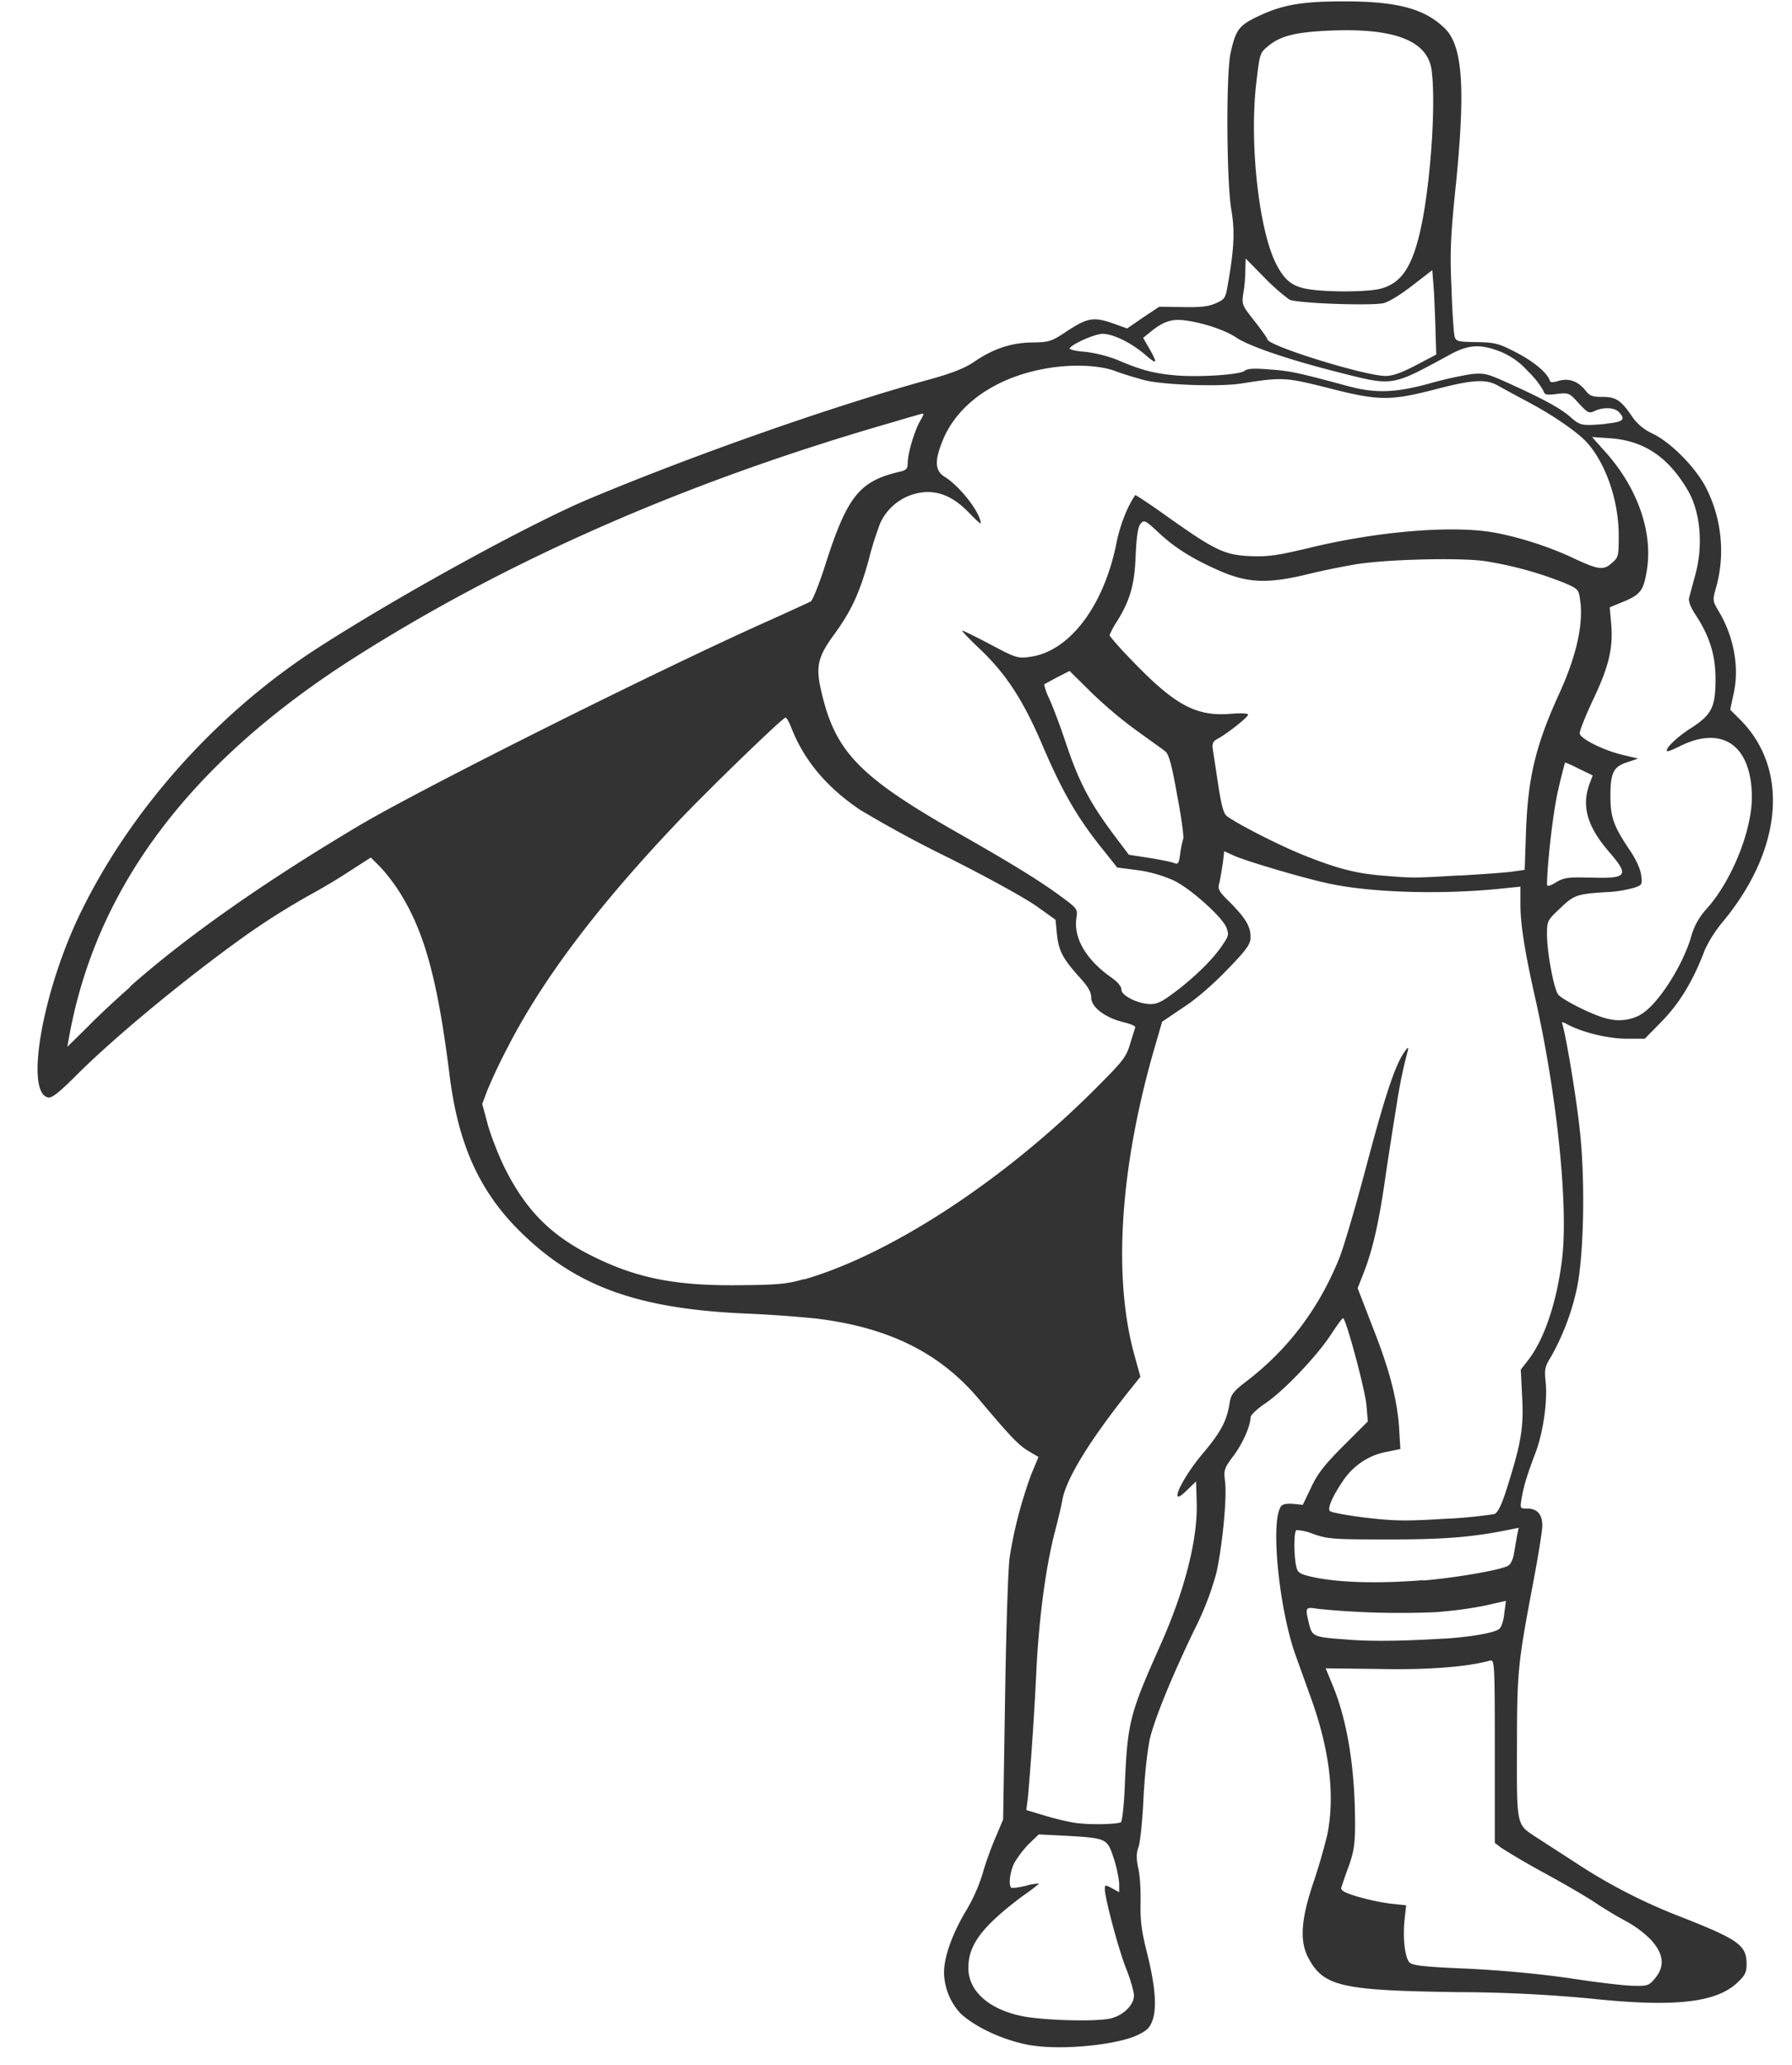
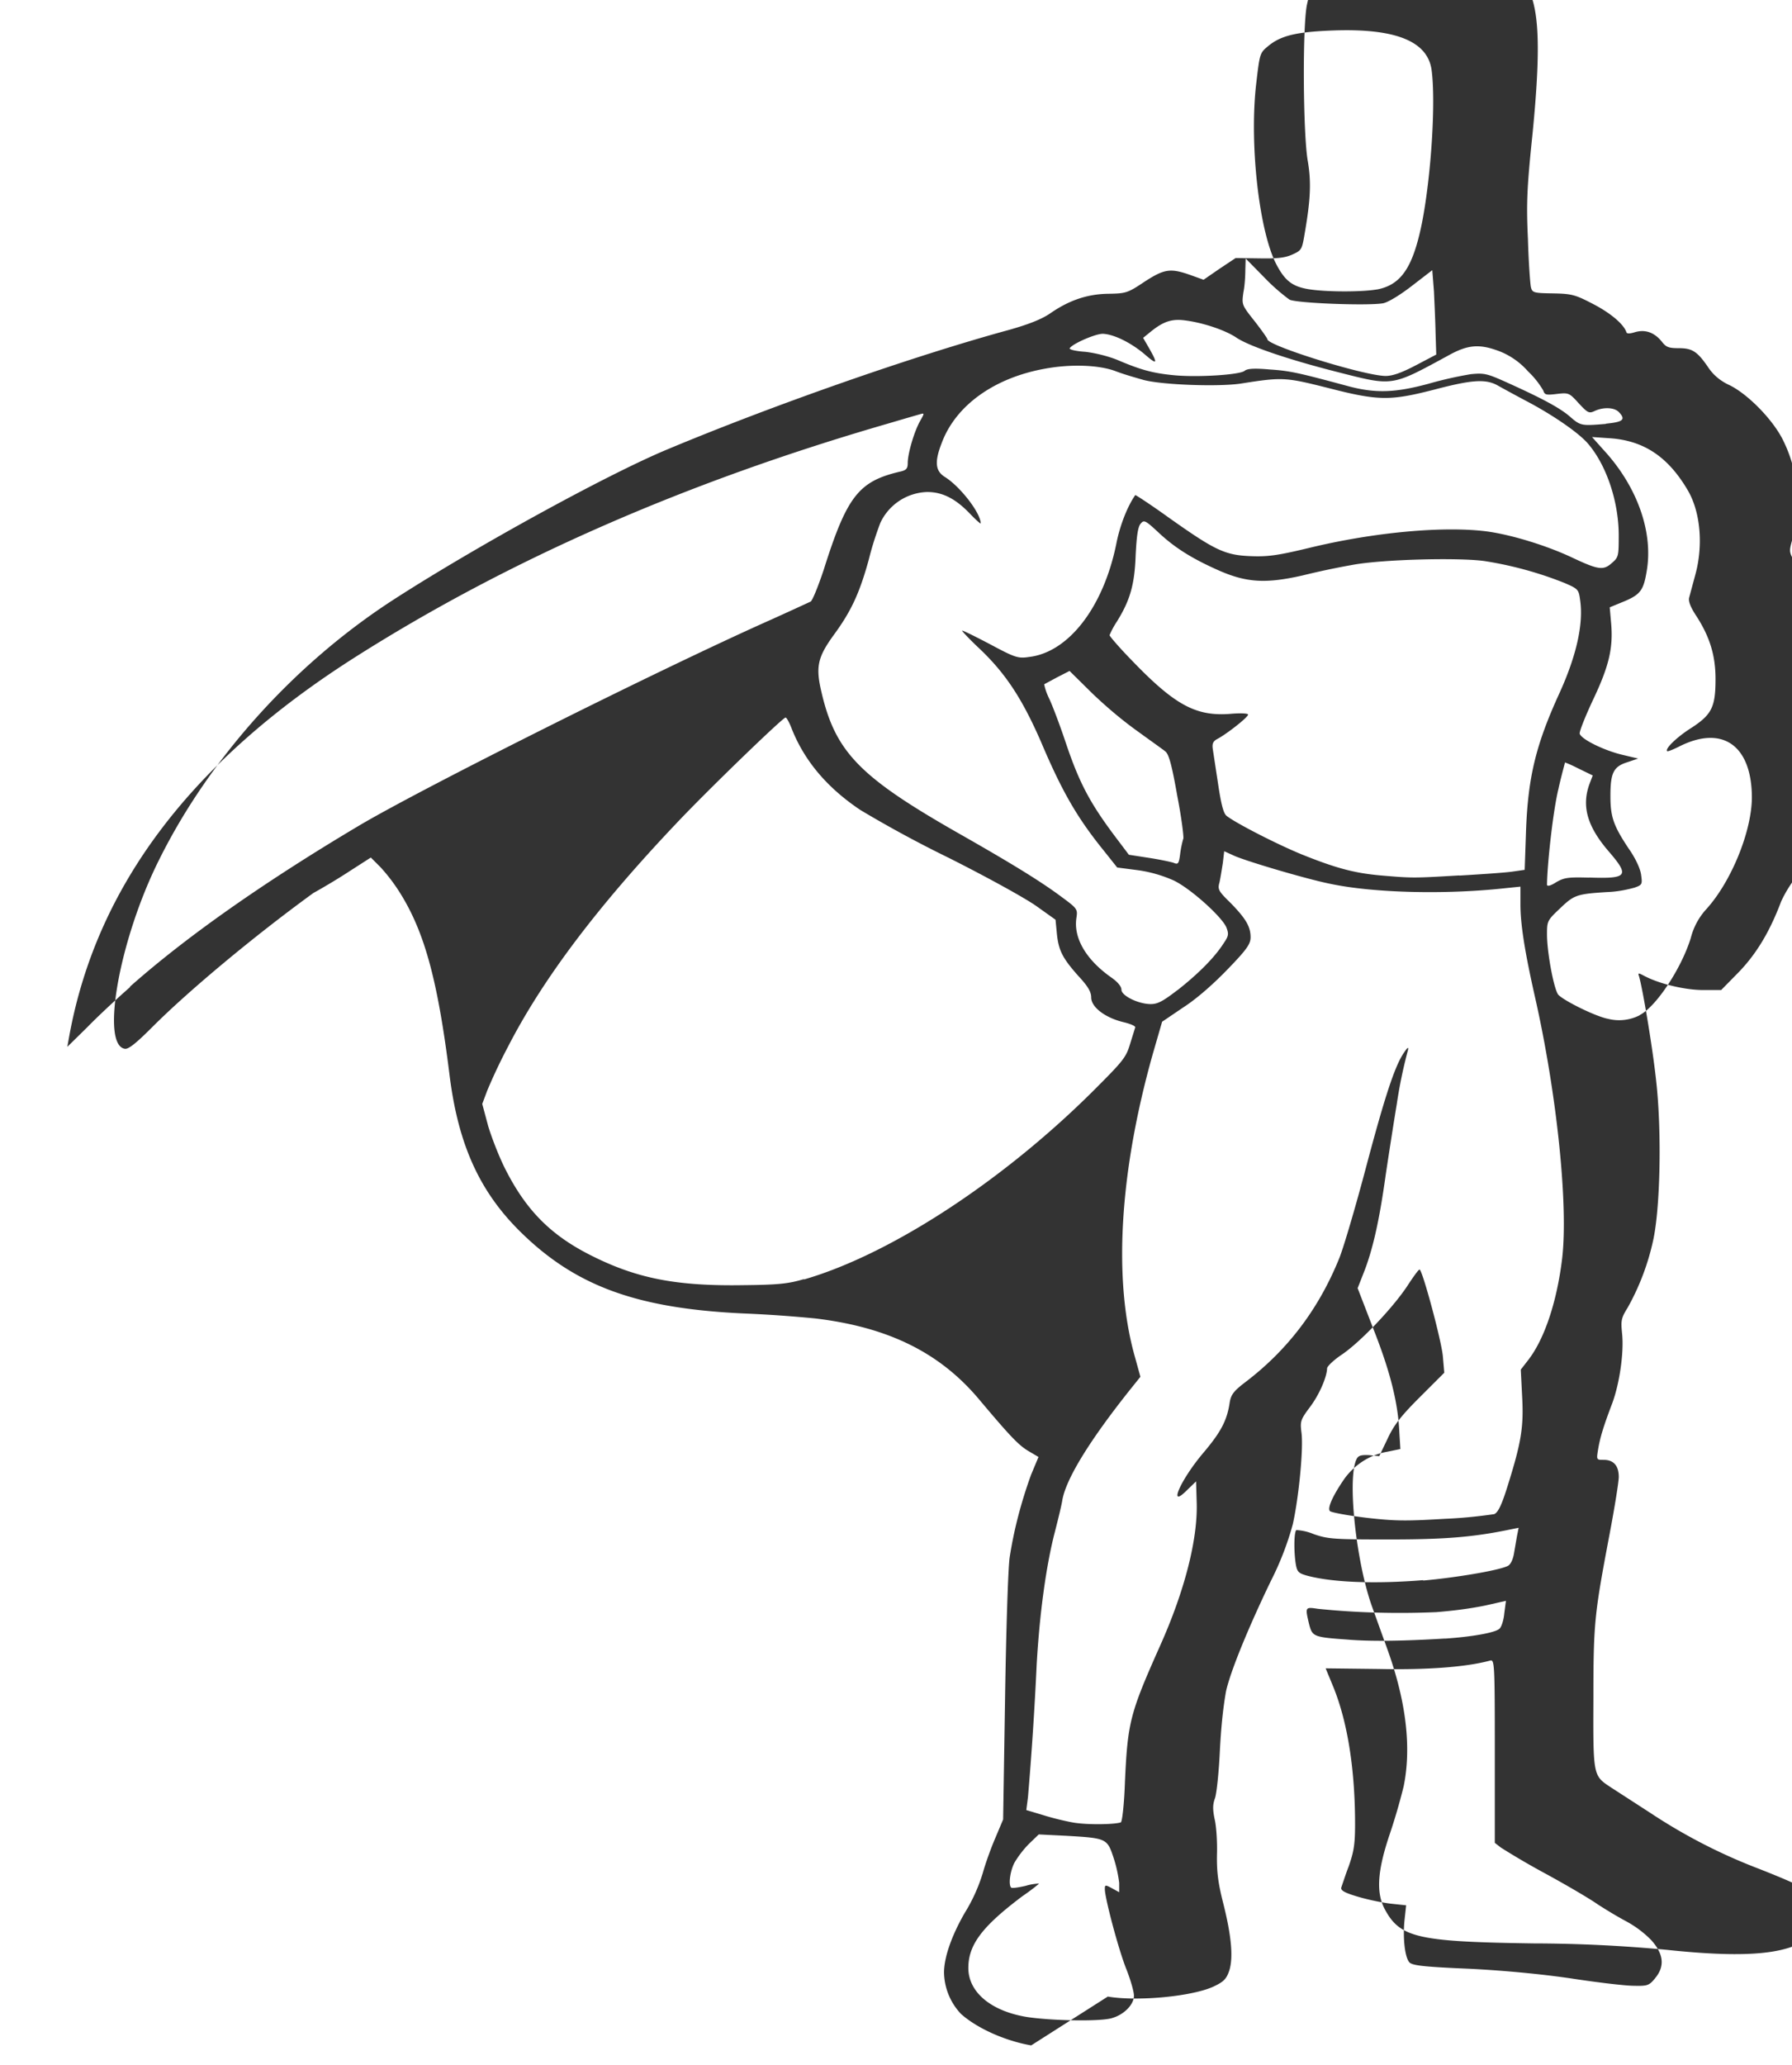
<svg xmlns="http://www.w3.org/2000/svg" width="46" height="53" fill="none">
-   <path d="M26.47 52.489c-.686-.12-1.396-.446-1.8-.806a1.585 1.585 0 01-.437-1.062c0-.403.206-.969.532-1.533.197-.317.352-.66.462-1.02.069-.248.213-.65.325-.907l.198-.47.05-3.143c.027-1.738.078-3.348.12-3.598.112-.72.3-1.423.548-2.107l.19-.454-.275-.162c-.248-.155-.454-.369-1.268-1.337-1.002-1.183-2.32-1.834-4.188-2.056a32.476 32.476 0 00-1.842-.128c-2.742-.128-4.309-.702-5.721-2.09-1.054-1.036-1.602-2.245-1.824-4.026-.3-2.407-.633-3.64-1.25-4.642a4.596 4.596 0 00-.523-.694l-.248-.248-.548.352c-.299.197-.72.445-.925.557a18.48 18.48 0 00-1.962 1.25c-1.533 1.113-3.204 2.51-4.12 3.425-.41.411-.624.59-.72.574-.625-.094-.146-2.8.873-4.84 1.303-2.629 3.495-5.053 6.03-6.69 2.082-1.344 5.449-3.194 7.006-3.845 2.766-1.157 6.346-2.408 8.796-3.076.515-.146.83-.274 1.044-.419.48-.334.95-.497 1.49-.505.454-.008.497-.016.934-.309.515-.334.668-.352 1.182-.171l.334.12.411-.283.412-.274.59.008c.454.008.66-.008.857-.094.248-.112.256-.128.325-.54.155-.89.171-1.336.078-1.876-.12-.71-.137-3.468-.017-4.009.128-.582.214-.702.651-.916.651-.317 1.14-.41 2.261-.41 1.37 0 2.064.188 2.579.685.462.446.54 1.49.3 3.94-.147 1.413-.164 1.807-.12 2.731.016.59.058 1.148.076 1.226.035.146.07.154.566.162.489.009.574.035 1.036.275.446.232.78.515.849.72.008.043.085.043.222 0 .264-.077.496.008.685.24.112.147.18.171.438.171.352 0 .48.086.771.515.136.197.326.342.54.438.48.24 1.13.907 1.38 1.438.384.788.461 1.704.221 2.526-.085.31-.085.318.094.617.376.643.515 1.43.36 2.098l-.085.395.256.256c1.276 1.276 1.087 3.358-.47 5.217a3.3 3.3 0 00-.438.694c-.299.795-.643 1.353-1.087 1.815l-.454.462h-.462c-.462 0-1.113-.154-1.508-.36-.162-.086-.17-.086-.136.016.104.377.36 1.91.446 2.758.136 1.302.093 3.195-.086 4.01a6.254 6.254 0 01-.651 1.721c-.171.275-.18.334-.147.668.051.47-.059 1.26-.248 1.78-.232.61-.317.892-.368 1.2-.043.264-.043.264.146.264.248 0 .385.146.385.438 0 .128-.112.822-.248 1.532-.377 1.997-.403 2.219-.403 4.154-.008 1.996-.008 1.978.445 2.278l1.02.66a14.164 14.164 0 002.8 1.438c1.431.566 1.629.71 1.629 1.19 0 .214-.043.292-.223.463-.547.53-1.627.65-3.803.419a37.36 37.36 0 00-3.4-.163c-2.999-.043-3.436-.146-3.83-.891-.221-.428-.178-.985.13-1.901.136-.403.256-.814.36-1.233.205-.994.068-2.176-.412-3.511l-.41-1.14c-.404-1.156-.626-3.272-.386-3.75.043-.095.12-.113.326-.104l.256.026.214-.446c.163-.352.342-.582.83-1.07l.626-.625-.035-.403c-.026-.385-.531-2.253-.6-2.245-.027 0-.163.19-.318.428-.376.565-1.207 1.439-1.679 1.756-.205.137-.376.3-.376.352-.008.232-.206.686-.446 1.001-.232.31-.248.36-.214.633.06.403-.069 1.696-.222 2.373a7.68 7.68 0 01-.565 1.456c-.59 1.225-1.036 2.32-1.148 2.826-.086.489-.128.986-.155 1.474-.026.582-.085 1.148-.128 1.268-.06.163-.06.29-.008.54.043.178.069.581.059.899-.008.437.026.72.155 1.233.222.873.264 1.422.162 1.748-.069.206-.136.283-.368.395-.515.264-1.97.41-2.758.274l.002.004zm2.08-.703c.3-.085.558-.342.558-.573 0-.104-.086-.403-.19-.668-.205-.505-.557-1.842-.557-2.064 0-.112.008-.12.18-.026l.188.103v-.24a3.423 3.423 0 00-.146-.65c-.163-.49-.18-.498-1.217-.558l-.702-.035-.257.248a2.6 2.6 0 00-.368.48c-.112.223-.155.558-.085.634.016.026.189 0 .376-.043.112-.035.222-.051.342-.06 0 .009-.189.164-.427.326-1.028.772-1.388 1.242-1.388 1.842 0 .625.59 1.113 1.516 1.26.633.094 1.866.12 2.175.026l.002-.002zm13.935-1.02c.257-.308.222-.624-.103-.984a2.724 2.724 0 00-.643-.48c-.24-.129-.48-.275-.72-.428-.19-.136-.788-.488-1.338-.788-.394-.213-.78-.437-1.156-.675l-.154-.12v-2.355c0-2.32-.008-2.355-.129-2.32-.6.162-1.593.24-2.85.213l-1.363-.016.198.48c.368.908.557 2.125.557 3.52 0 .524-.034.711-.163 1.08-.069.179-.128.36-.189.539-.026.077.07.136.42.24.256.077.633.155.848.18l.395.042-.043.395c-.043.445.008.916.12 1.062.07.085.326.12 1.516.17.9.044 1.877.137 2.646.25.668.103 1.388.188 1.602.188.36.009.395-.008.547-.189l.002-.003zM28.774 46.76c.034-.026.085-.488.103-1.036.07-1.532.129-1.756.9-3.486.633-1.412.968-2.731.942-3.665l-.016-.558-.24.232c-.497.497-.155-.283.437-.977.446-.53.6-.822.668-1.292.034-.19.103-.283.394-.505 1.106-.839 1.901-1.901 2.424-3.203.12-.31.428-1.362.686-2.339.48-1.807.737-2.587.969-2.92.085-.129.12-.155.103-.07a12.2 12.2 0 00-.29 1.397c-.07.42-.198 1.241-.284 1.815-.163 1.174-.334 1.928-.565 2.51l-.155.394.411 1.063c.428 1.087.625 1.876.66 2.637l.026.428-.334.069c-.446.077-.83.325-1.097.686-.29.419-.454.763-.376.838.034.035.453.112.934.171.745.086 1.028.086 2.013.027.427-.017.848-.06 1.267-.12.094-.035.19-.222.342-.71.352-1.122.42-1.517.377-2.305l-.035-.694.18-.232c.419-.53.745-1.49.881-2.613.163-1.37-.136-4.239-.694-6.706-.265-1.174-.376-1.876-.376-2.389v-.454l-.42.043c-1.508.163-3.331.12-4.445-.112-.608-.12-2.14-.574-2.475-.72l-.264-.12-.035.3c-.026.162-.05.325-.085.496-.051.179-.035.222.282.53.395.404.515.61.515.882 0 .171-.094.31-.574.806-.352.368-.796.763-1.14.985l-.557.377-.24.83c-.857 3.04-1.02 5.807-.454 7.785l.137.496-.275.343c-1.028 1.292-1.636 2.277-1.73 2.826-.016.112-.103.47-.189.806-.222.849-.395 2.09-.47 3.435a89.265 89.265 0 01-.222 3.375l-.043.334.428.128c.24.077.6.163.805.197.385.06 1.097.043 1.207-.016l-.011.001zm8.316-4.71c.667-.044 1.276-.147 1.396-.25.05-.034.112-.213.128-.394l.043-.325-.531.12c-.42.085-.839.136-1.26.17-1.011.043-2.03.017-3.032-.085-.334-.05-.334-.05-.232.385.085.325.104.342.977.403.582.05 1.396.042 2.51-.026v.001zm-.558-1.49c.874-.078 1.962-.265 2.176-.377.069-.035.128-.163.154-.31l.078-.453.043-.214-.214.043c-.95.197-1.671.256-3.11.256-1.404 0-1.567-.008-1.935-.136a1.349 1.349 0 00-.446-.104c-.06.035-.07.523-.017.865.035.206.07.24.275.3.651.179 1.748.221 2.998.12l-.002.01zm-15.895-7.726c2.192-.633 5.062-2.493 7.408-4.822.763-.763.857-.865.959-1.207l.136-.437c.017-.035-.12-.094-.299-.137-.47-.112-.83-.385-.83-.633 0-.146-.086-.291-.334-.557-.403-.454-.505-.652-.548-1.087l-.034-.352-.48-.342c-.275-.198-1.234-.729-2.253-1.242a30.543 30.543 0 01-2.278-1.233c-.857-.574-1.43-1.26-1.756-2.072-.06-.163-.136-.3-.163-.3-.069 0-1.996 1.859-2.818 2.732-2.03 2.141-3.426 4-4.309 5.72a14.17 14.17 0 00-.531 1.122l-.128.342.154.574c.094.31.291.814.446 1.114.54 1.062 1.182 1.703 2.245 2.226 1.14.566 2.149.763 3.836.737.908-.008 1.174-.035 1.576-.155l.001.009zM3.336 25.32c1.439-1.276 3.425-2.672 5.859-4.12 1.594-.95 7.752-4.033 10.587-5.293.515-.232.977-.446 1.028-.47.05-.035.197-.403.334-.814.6-1.901.9-2.278 1.986-2.526.137-.035.171-.078.171-.214 0-.248.171-.822.318-1.079.111-.197.111-.205.016-.179-.06.017-.42.12-.796.232-5.224 1.508-9.79 3.51-13.73 6.012-4.204 2.672-6.628 5.876-7.33 9.712l-.051.283.514-.505c.275-.283.772-.745 1.097-1.028l-.003-.011zm38.756.728c.42-.213 1.07-1.198 1.31-1.978.07-.275.206-.531.404-.745.633-.702 1.156-1.978 1.164-2.851 0-1.362-.771-1.885-1.893-1.303-.146.07-.265.12-.283.104-.059-.06.257-.369.643-.609.505-.333.6-.53.6-1.241 0-.6-.146-1.079-.488-1.61-.154-.232-.214-.385-.189-.48l.155-.574c.213-.763.136-1.636-.198-2.192-.496-.839-1.105-1.25-1.953-1.32l-.497-.034.291.326c.865.934 1.284 2.107 1.113 3.11-.085.514-.162.616-.659.814l-.291.12.035.394c.059.643-.052 1.114-.463 1.979-.205.437-.36.83-.342.873.051.146.617.42 1.063.531l.437.104-.275.093c-.36.112-.437.275-.437.865 0 .54.077.763.47 1.354.18.256.3.523.318.675.034.24.026.257-.171.326-.222.06-.454.104-.686.112-.806.05-.865.077-1.225.42-.326.308-.334.325-.334.667 0 .47.18 1.422.291 1.55.146.155.959.558 1.276.617.275.07.566.035.814-.093v-.004zm-11.863-.641c.523-.411.934-.822 1.164-1.174.147-.214.155-.257.086-.438-.12-.274-.908-.985-1.345-1.198a3.423 3.423 0 00-.916-.265l-.54-.07-.333-.419c-.694-.856-1.08-1.524-1.628-2.818-.48-1.097-.9-1.738-1.567-2.373-.275-.257-.47-.47-.454-.47.034 0 .36.162.736.36.625.334.703.36.985.317 1.02-.12 1.92-1.292 2.245-2.937.094-.462.283-.934.48-1.217.008-.008.403.249.865.582 1.174.83 1.43.96 2.098.985.438.017.686-.016 1.474-.205 1.679-.411 3.494-.574 4.6-.428.624.086 1.524.36 2.191.676.66.31.788.326 1.002.137.18-.155.18-.18.18-.753-.01-.849-.318-1.765-.788-2.313-.24-.282-.917-.745-1.586-1.096a46.84 46.84 0 01-.71-.385c-.318-.19-.676-.163-1.653.094-1.131.29-1.43.29-2.723-.043-1.097-.275-1.164-.283-2.245-.112-.574.085-2.013.034-2.493-.094-.24-.069-.48-.136-.71-.222-.42-.163-1.148-.189-1.807-.069-1.311.232-2.304.942-2.664 1.91-.19.488-.163.72.085.873.395.248.916.925.916 1.19 0 .017-.128-.094-.274-.248-.369-.385-.703-.558-1.097-.558a1.372 1.372 0 00-1.207.796c-.112.3-.214.609-.291.926-.24.873-.454 1.337-.908 1.954-.403.557-.462.805-.317 1.43.36 1.576.985 2.21 3.596 3.692 1.37.78 2.072 1.217 2.587 1.602.394.29.402.309.368.531-.077.515.248 1.07.891 1.524.163.112.265.232.265.318 0 .154.437.368.753.368.18 0 .318-.077.686-.36h.003zm10.56-2.888c.994.035 1.045-.042.515-.66-.557-.642-.71-1.163-.504-1.737l.085-.222-.352-.171c-.12-.06-.24-.12-.36-.163-.06.232-.12.454-.17.686-.13.523-.284 1.876-.292 2.45 0 .05.086.034.232-.06.205-.12.309-.136.848-.12l-.001-.003zm-3.33-.05c.6-.035 1.216-.078 1.379-.104l.3-.043.034-.985c.05-1.404.256-2.235.865-3.564.427-.942.616-1.764.523-2.38-.035-.265-.051-.284-.412-.438a9.476 9.476 0 00-2.047-.558c-.676-.093-2.664-.042-3.409.104a19.43 19.43 0 00-1.25.265c-.934.213-1.43.189-2.14-.12-.703-.31-1.148-.59-1.568-.985-.334-.31-.368-.326-.454-.222-.069.077-.103.309-.128.806-.026.762-.146 1.164-.48 1.703a2.087 2.087 0 00-.19.352c0 .026.257.326.575.651 1.097 1.14 1.636 1.43 2.5 1.37.284-.026.481-.016.481.017 0 .069-.557.504-.788.624-.111.06-.136.12-.12.249l.137.9c.077.514.136.752.214.821.205.171 1.267.72 1.935.994.873.352 1.354.48 2.021.539.822.07.839.07 2.021 0v.003zm-7.084-.943c.017-.026-.042-.523-.154-1.097-.137-.78-.214-1.062-.3-1.14-.059-.05-.376-.274-.693-.504-.42-.3-.814-.633-1.183-.985l-.59-.582-.317.162-.334.18c.026.136.077.264.136.384.094.206.283.71.42 1.122.36 1.07.643 1.585 1.353 2.518l.265.351.505.078c.282.043.565.103.642.128.12.051.137.026.172-.248.016-.12.042-.248.077-.369l.002.002zm10.852-10.654c.438-.043.515-.104.326-.3-.12-.12-.395-.128-.617-.026-.146.07-.18.051-.411-.197-.24-.265-.256-.275-.557-.24-.275.034-.318.026-.352-.086a2.208 2.208 0 00-.395-.496 1.902 1.902 0 00-.71-.505c-.532-.206-.83-.18-1.337.103-1.466.796-1.405.788-2.819.428-1.319-.334-2.304-.676-2.621-.891-.265-.18-.83-.377-1.303-.438-.352-.05-.573.026-.907.3l-.18.146.163.283c.222.394.198.419-.136.128-.36-.3-.788-.505-1.063-.515-.197 0-.779.257-.848.369-.026.034.154.077.395.093.248.027.59.112.822.206.6.256.907.342 1.455.395.6.059 1.687-.009 1.816-.112.069-.06.256-.07.65-.035.524.035.738.086 1.98.42.72.197 1.224.179 2.08-.051a9.945 9.945 0 011.098-.249c.352-.034.42-.016.968.232.873.395 1.337.643 1.594.873.256.222.29.222.907.171l.002-.006zm-4.882-1.498l.523-.275-.017-.531c-.008-.369-.026-.729-.042-1.087l-.043-.548-.523.403c-.31.24-.609.42-.737.446-.376.069-2.235 0-2.407-.094a5.027 5.027 0 01-.643-.566l-.48-.488-.009.291c0 .155-.016.42-.05.582-.043.31-.043.318.29.737.18.232.326.437.326.462 0 .163 2.475.934 3.032.942.18 0 .403-.077.78-.274zm-.993-1.946c.616-.12.916-.565 1.147-1.695.24-1.217.36-3.126.249-3.94-.104-.737-.926-1.063-2.493-1.012-.977.035-1.38.129-1.714.412-.205.17-.205.189-.3 1.001-.17 1.559.087 3.777.532 4.608.214.403.403.547.796.616.446.078 1.396.078 1.78.009l.003.001z" fill="#333" />
+   <path d="M26.47 52.489c-.686-.12-1.396-.446-1.8-.806a1.585 1.585 0 01-.437-1.062c0-.403.206-.969.532-1.533.197-.317.352-.66.462-1.02.069-.248.213-.65.325-.907l.198-.47.05-3.143c.027-1.738.078-3.348.12-3.598.112-.72.3-1.423.548-2.107l.19-.454-.275-.162c-.248-.155-.454-.369-1.268-1.337-1.002-1.183-2.32-1.834-4.188-2.056a32.476 32.476 0 00-1.842-.128c-2.742-.128-4.309-.702-5.721-2.09-1.054-1.036-1.602-2.245-1.824-4.026-.3-2.407-.633-3.64-1.25-4.642a4.596 4.596 0 00-.523-.694l-.248-.248-.548.352c-.299.197-.72.445-.925.557c-1.533 1.113-3.204 2.51-4.12 3.425-.41.411-.624.59-.72.574-.625-.094-.146-2.8.873-4.84 1.303-2.629 3.495-5.053 6.03-6.69 2.082-1.344 5.449-3.194 7.006-3.845 2.766-1.157 6.346-2.408 8.796-3.076.515-.146.83-.274 1.044-.419.48-.334.95-.497 1.49-.505.454-.008.497-.016.934-.309.515-.334.668-.352 1.182-.171l.334.12.411-.283.412-.274.59.008c.454.008.66-.008.857-.094.248-.112.256-.128.325-.54.155-.89.171-1.336.078-1.876-.12-.71-.137-3.468-.017-4.009.128-.582.214-.702.651-.916.651-.317 1.14-.41 2.261-.41 1.37 0 2.064.188 2.579.685.462.446.54 1.49.3 3.94-.147 1.413-.164 1.807-.12 2.731.016.59.058 1.148.076 1.226.035.146.07.154.566.162.489.009.574.035 1.036.275.446.232.78.515.849.72.008.043.085.043.222 0 .264-.077.496.008.685.24.112.147.18.171.438.171.352 0 .48.086.771.515.136.197.326.342.54.438.48.24 1.13.907 1.38 1.438.384.788.461 1.704.221 2.526-.085.31-.085.318.094.617.376.643.515 1.43.36 2.098l-.085.395.256.256c1.276 1.276 1.087 3.358-.47 5.217a3.3 3.3 0 00-.438.694c-.299.795-.643 1.353-1.087 1.815l-.454.462h-.462c-.462 0-1.113-.154-1.508-.36-.162-.086-.17-.086-.136.016.104.377.36 1.91.446 2.758.136 1.302.093 3.195-.086 4.01a6.254 6.254 0 01-.651 1.721c-.171.275-.18.334-.147.668.051.47-.059 1.26-.248 1.78-.232.61-.317.892-.368 1.2-.043.264-.043.264.146.264.248 0 .385.146.385.438 0 .128-.112.822-.248 1.532-.377 1.997-.403 2.219-.403 4.154-.008 1.996-.008 1.978.445 2.278l1.02.66a14.164 14.164 0 002.8 1.438c1.431.566 1.629.71 1.629 1.19 0 .214-.043.292-.223.463-.547.53-1.627.65-3.803.419a37.36 37.36 0 00-3.4-.163c-2.999-.043-3.436-.146-3.83-.891-.221-.428-.178-.985.13-1.901.136-.403.256-.814.36-1.233.205-.994.068-2.176-.412-3.511l-.41-1.14c-.404-1.156-.626-3.272-.386-3.75.043-.095.12-.113.326-.104l.256.026.214-.446c.163-.352.342-.582.83-1.07l.626-.625-.035-.403c-.026-.385-.531-2.253-.6-2.245-.027 0-.163.19-.318.428-.376.565-1.207 1.439-1.679 1.756-.205.137-.376.3-.376.352-.008.232-.206.686-.446 1.001-.232.31-.248.36-.214.633.06.403-.069 1.696-.222 2.373a7.68 7.68 0 01-.565 1.456c-.59 1.225-1.036 2.32-1.148 2.826-.086.489-.128.986-.155 1.474-.026.582-.085 1.148-.128 1.268-.06.163-.06.29-.008.54.043.178.069.581.059.899-.008.437.026.72.155 1.233.222.873.264 1.422.162 1.748-.069.206-.136.283-.368.395-.515.264-1.97.41-2.758.274l.002.004zm2.08-.703c.3-.085.558-.342.558-.573 0-.104-.086-.403-.19-.668-.205-.505-.557-1.842-.557-2.064 0-.112.008-.12.18-.026l.188.103v-.24a3.423 3.423 0 00-.146-.65c-.163-.49-.18-.498-1.217-.558l-.702-.035-.257.248a2.6 2.6 0 00-.368.48c-.112.223-.155.558-.085.634.016.026.189 0 .376-.043.112-.035.222-.051.342-.06 0 .009-.189.164-.427.326-1.028.772-1.388 1.242-1.388 1.842 0 .625.59 1.113 1.516 1.26.633.094 1.866.12 2.175.026l.002-.002zm13.935-1.02c.257-.308.222-.624-.103-.984a2.724 2.724 0 00-.643-.48c-.24-.129-.48-.275-.72-.428-.19-.136-.788-.488-1.338-.788-.394-.213-.78-.437-1.156-.675l-.154-.12v-2.355c0-2.32-.008-2.355-.129-2.32-.6.162-1.593.24-2.85.213l-1.363-.016.198.48c.368.908.557 2.125.557 3.52 0 .524-.034.711-.163 1.08-.069.179-.128.36-.189.539-.026.077.07.136.42.24.256.077.633.155.848.18l.395.042-.043.395c-.043.445.008.916.12 1.062.07.085.326.12 1.516.17.9.044 1.877.137 2.646.25.668.103 1.388.188 1.602.188.36.009.395-.008.547-.189l.002-.003zM28.774 46.76c.034-.026.085-.488.103-1.036.07-1.532.129-1.756.9-3.486.633-1.412.968-2.731.942-3.665l-.016-.558-.24.232c-.497.497-.155-.283.437-.977.446-.53.6-.822.668-1.292.034-.19.103-.283.394-.505 1.106-.839 1.901-1.901 2.424-3.203.12-.31.428-1.362.686-2.339.48-1.807.737-2.587.969-2.92.085-.129.12-.155.103-.07a12.2 12.2 0 00-.29 1.397c-.07.42-.198 1.241-.284 1.815-.163 1.174-.334 1.928-.565 2.51l-.155.394.411 1.063c.428 1.087.625 1.876.66 2.637l.026.428-.334.069c-.446.077-.83.325-1.097.686-.29.419-.454.763-.376.838.034.035.453.112.934.171.745.086 1.028.086 2.013.027.427-.017.848-.06 1.267-.12.094-.035.19-.222.342-.71.352-1.122.42-1.517.377-2.305l-.035-.694.18-.232c.419-.53.745-1.49.881-2.613.163-1.37-.136-4.239-.694-6.706-.265-1.174-.376-1.876-.376-2.389v-.454l-.42.043c-1.508.163-3.331.12-4.445-.112-.608-.12-2.14-.574-2.475-.72l-.264-.12-.035.3c-.026.162-.05.325-.085.496-.051.179-.035.222.282.53.395.404.515.61.515.882 0 .171-.094.31-.574.806-.352.368-.796.763-1.14.985l-.557.377-.24.83c-.857 3.04-1.02 5.807-.454 7.785l.137.496-.275.343c-1.028 1.292-1.636 2.277-1.73 2.826-.016.112-.103.47-.189.806-.222.849-.395 2.09-.47 3.435a89.265 89.265 0 01-.222 3.375l-.043.334.428.128c.24.077.6.163.805.197.385.06 1.097.043 1.207-.016l-.011.001zm8.316-4.71c.667-.044 1.276-.147 1.396-.25.05-.034.112-.213.128-.394l.043-.325-.531.12c-.42.085-.839.136-1.26.17-1.011.043-2.03.017-3.032-.085-.334-.05-.334-.05-.232.385.085.325.104.342.977.403.582.05 1.396.042 2.51-.026v.001zm-.558-1.49c.874-.078 1.962-.265 2.176-.377.069-.035.128-.163.154-.31l.078-.453.043-.214-.214.043c-.95.197-1.671.256-3.11.256-1.404 0-1.567-.008-1.935-.136a1.349 1.349 0 00-.446-.104c-.06.035-.07.523-.017.865.035.206.07.24.275.3.651.179 1.748.221 2.998.12l-.002.01zm-15.895-7.726c2.192-.633 5.062-2.493 7.408-4.822.763-.763.857-.865.959-1.207l.136-.437c.017-.035-.12-.094-.299-.137-.47-.112-.83-.385-.83-.633 0-.146-.086-.291-.334-.557-.403-.454-.505-.652-.548-1.087l-.034-.352-.48-.342c-.275-.198-1.234-.729-2.253-1.242a30.543 30.543 0 01-2.278-1.233c-.857-.574-1.43-1.26-1.756-2.072-.06-.163-.136-.3-.163-.3-.069 0-1.996 1.859-2.818 2.732-2.03 2.141-3.426 4-4.309 5.72a14.17 14.17 0 00-.531 1.122l-.128.342.154.574c.094.31.291.814.446 1.114.54 1.062 1.182 1.703 2.245 2.226 1.14.566 2.149.763 3.836.737.908-.008 1.174-.035 1.576-.155l.001.009zM3.336 25.32c1.439-1.276 3.425-2.672 5.859-4.12 1.594-.95 7.752-4.033 10.587-5.293.515-.232.977-.446 1.028-.47.05-.035.197-.403.334-.814.6-1.901.9-2.278 1.986-2.526.137-.035.171-.078.171-.214 0-.248.171-.822.318-1.079.111-.197.111-.205.016-.179-.06.017-.42.12-.796.232-5.224 1.508-9.79 3.51-13.73 6.012-4.204 2.672-6.628 5.876-7.33 9.712l-.051.283.514-.505c.275-.283.772-.745 1.097-1.028l-.003-.011zm38.756.728c.42-.213 1.07-1.198 1.31-1.978.07-.275.206-.531.404-.745.633-.702 1.156-1.978 1.164-2.851 0-1.362-.771-1.885-1.893-1.303-.146.07-.265.12-.283.104-.059-.06.257-.369.643-.609.505-.333.6-.53.6-1.241 0-.6-.146-1.079-.488-1.61-.154-.232-.214-.385-.189-.48l.155-.574c.213-.763.136-1.636-.198-2.192-.496-.839-1.105-1.25-1.953-1.32l-.497-.034.291.326c.865.934 1.284 2.107 1.113 3.11-.085.514-.162.616-.659.814l-.291.12.035.394c.059.643-.052 1.114-.463 1.979-.205.437-.36.83-.342.873.051.146.617.42 1.063.531l.437.104-.275.093c-.36.112-.437.275-.437.865 0 .54.077.763.47 1.354.18.256.3.523.318.675.034.24.026.257-.171.326-.222.06-.454.104-.686.112-.806.05-.865.077-1.225.42-.326.308-.334.325-.334.667 0 .47.18 1.422.291 1.55.146.155.959.558 1.276.617.275.07.566.035.814-.093v-.004zm-11.863-.641c.523-.411.934-.822 1.164-1.174.147-.214.155-.257.086-.438-.12-.274-.908-.985-1.345-1.198a3.423 3.423 0 00-.916-.265l-.54-.07-.333-.419c-.694-.856-1.08-1.524-1.628-2.818-.48-1.097-.9-1.738-1.567-2.373-.275-.257-.47-.47-.454-.47.034 0 .36.162.736.36.625.334.703.36.985.317 1.02-.12 1.92-1.292 2.245-2.937.094-.462.283-.934.48-1.217.008-.008.403.249.865.582 1.174.83 1.43.96 2.098.985.438.017.686-.016 1.474-.205 1.679-.411 3.494-.574 4.6-.428.624.086 1.524.36 2.191.676.66.31.788.326 1.002.137.18-.155.18-.18.18-.753-.01-.849-.318-1.765-.788-2.313-.24-.282-.917-.745-1.586-1.096a46.84 46.84 0 01-.71-.385c-.318-.19-.676-.163-1.653.094-1.131.29-1.43.29-2.723-.043-1.097-.275-1.164-.283-2.245-.112-.574.085-2.013.034-2.493-.094-.24-.069-.48-.136-.71-.222-.42-.163-1.148-.189-1.807-.069-1.311.232-2.304.942-2.664 1.91-.19.488-.163.72.085.873.395.248.916.925.916 1.19 0 .017-.128-.094-.274-.248-.369-.385-.703-.558-1.097-.558a1.372 1.372 0 00-1.207.796c-.112.3-.214.609-.291.926-.24.873-.454 1.337-.908 1.954-.403.557-.462.805-.317 1.43.36 1.576.985 2.21 3.596 3.692 1.37.78 2.072 1.217 2.587 1.602.394.29.402.309.368.531-.077.515.248 1.07.891 1.524.163.112.265.232.265.318 0 .154.437.368.753.368.18 0 .318-.077.686-.36h.003zm10.56-2.888c.994.035 1.045-.042.515-.66-.557-.642-.71-1.163-.504-1.737l.085-.222-.352-.171c-.12-.06-.24-.12-.36-.163-.06.232-.12.454-.17.686-.13.523-.284 1.876-.292 2.45 0 .05.086.034.232-.06.205-.12.309-.136.848-.12l-.001-.003zm-3.33-.05c.6-.035 1.216-.078 1.379-.104l.3-.043.034-.985c.05-1.404.256-2.235.865-3.564.427-.942.616-1.764.523-2.38-.035-.265-.051-.284-.412-.438a9.476 9.476 0 00-2.047-.558c-.676-.093-2.664-.042-3.409.104a19.43 19.43 0 00-1.25.265c-.934.213-1.43.189-2.14-.12-.703-.31-1.148-.59-1.568-.985-.334-.31-.368-.326-.454-.222-.069.077-.103.309-.128.806-.026.762-.146 1.164-.48 1.703a2.087 2.087 0 00-.19.352c0 .026.257.326.575.651 1.097 1.14 1.636 1.43 2.5 1.37.284-.026.481-.016.481.017 0 .069-.557.504-.788.624-.111.06-.136.12-.12.249l.137.9c.077.514.136.752.214.821.205.171 1.267.72 1.935.994.873.352 1.354.48 2.021.539.822.07.839.07 2.021 0v.003zm-7.084-.943c.017-.026-.042-.523-.154-1.097-.137-.78-.214-1.062-.3-1.14-.059-.05-.376-.274-.693-.504-.42-.3-.814-.633-1.183-.985l-.59-.582-.317.162-.334.18c.026.136.077.264.136.384.094.206.283.71.42 1.122.36 1.07.643 1.585 1.353 2.518l.265.351.505.078c.282.043.565.103.642.128.12.051.137.026.172-.248.016-.12.042-.248.077-.369l.002.002zm10.852-10.654c.438-.043.515-.104.326-.3-.12-.12-.395-.128-.617-.026-.146.07-.18.051-.411-.197-.24-.265-.256-.275-.557-.24-.275.034-.318.026-.352-.086a2.208 2.208 0 00-.395-.496 1.902 1.902 0 00-.71-.505c-.532-.206-.83-.18-1.337.103-1.466.796-1.405.788-2.819.428-1.319-.334-2.304-.676-2.621-.891-.265-.18-.83-.377-1.303-.438-.352-.05-.573.026-.907.3l-.18.146.163.283c.222.394.198.419-.136.128-.36-.3-.788-.505-1.063-.515-.197 0-.779.257-.848.369-.026.034.154.077.395.093.248.027.59.112.822.206.6.256.907.342 1.455.395.6.059 1.687-.009 1.816-.112.069-.06.256-.07.65-.035.524.035.738.086 1.98.42.72.197 1.224.179 2.08-.051a9.945 9.945 0 011.098-.249c.352-.034.42-.016.968.232.873.395 1.337.643 1.594.873.256.222.29.222.907.171l.002-.006zm-4.882-1.498l.523-.275-.017-.531c-.008-.369-.026-.729-.042-1.087l-.043-.548-.523.403c-.31.24-.609.42-.737.446-.376.069-2.235 0-2.407-.094a5.027 5.027 0 01-.643-.566l-.48-.488-.009.291c0 .155-.016.42-.05.582-.043.31-.043.318.29.737.18.232.326.437.326.462 0 .163 2.475.934 3.032.942.18 0 .403-.077.78-.274zm-.993-1.946c.616-.12.916-.565 1.147-1.695.24-1.217.36-3.126.249-3.94-.104-.737-.926-1.063-2.493-1.012-.977.035-1.38.129-1.714.412-.205.17-.205.189-.3 1.001-.17 1.559.087 3.777.532 4.608.214.403.403.547.796.616.446.078 1.396.078 1.78.009l.003.001z" fill="#333" />
</svg>